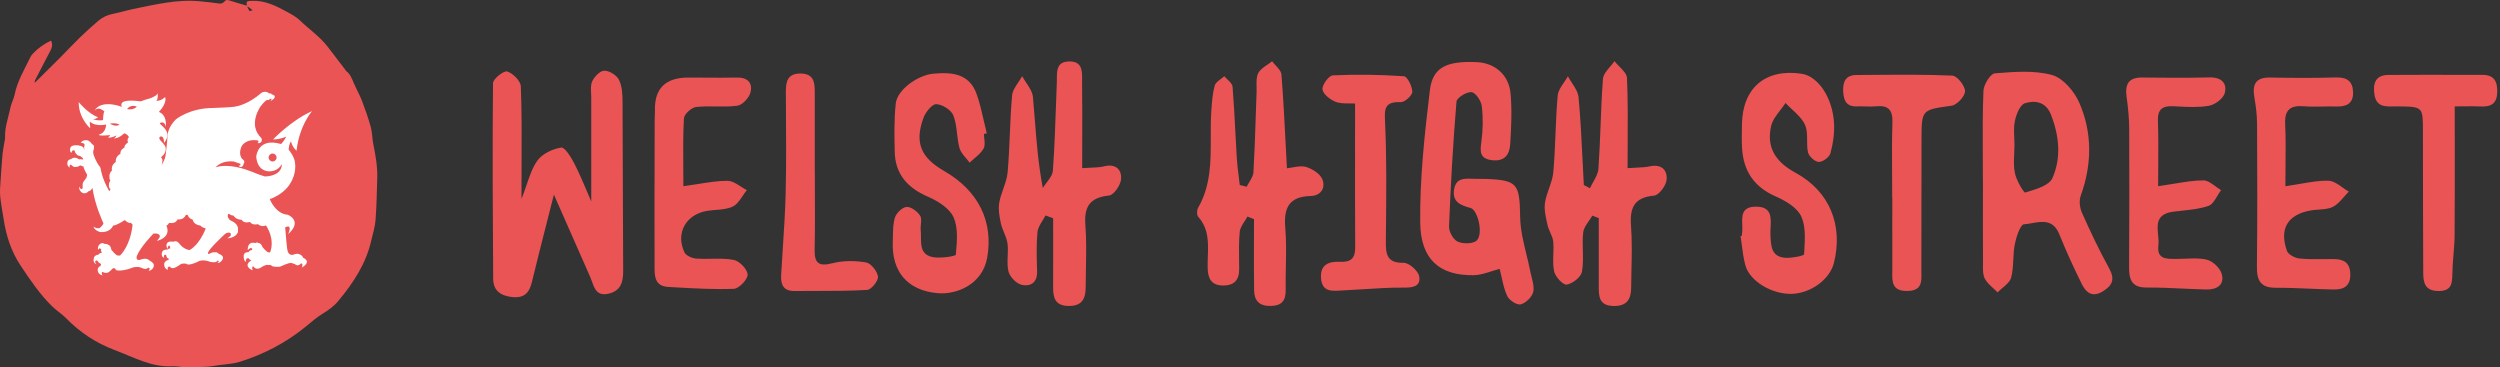
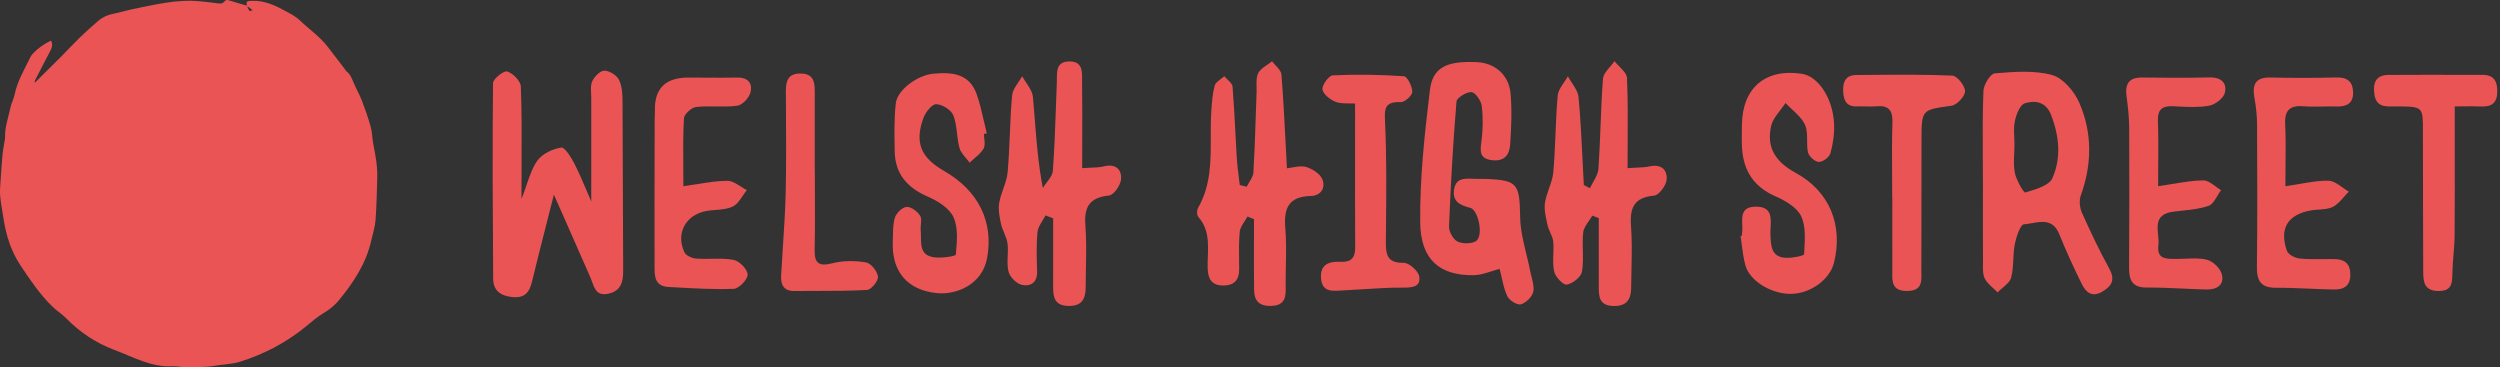
<svg xmlns="http://www.w3.org/2000/svg" fill="none" viewBox="0 0 817 120" height="120" width="817">
  <rect x="0" y="0" width="817" height="120" fill="#333333" stroke="none" />
  <path fill="#EA5455" d="M121.969 46.936C121.62 45.151 121.656 43.275 121.175 41.536C120.379 38.652 119.392 35.813 118.322 33.017C117.557 31.02 116.48 29.144 115.629 27.175C115.001 25.726 114.496 24.231 113.154 23.234C112.981 23.105 112.896 22.861 112.757 22.678C110.867 20.204 108.983 17.723 107.077 15.258C104.51 11.934 101.019 9.573 98.028 6.689C96.892 5.594 95.446 4.779 94.046 4.01C90.325 1.967 86.555 0.031 82.099 0.275C80.61 0.356 80.438 0.476 80.662 1.845C78.729 1.279 76.763 0.738 74.827 0.113C74.26 -0.067 73.864 -0.069 73.457 0.383C72.99 0.901 72.487 1.265 71.677 1.152C69.584 0.858 67.483 0.631 65.379 0.425C61.624 0.057 57.878 0.32 54.172 0.896C50.597 1.451 47.051 2.211 43.507 2.952C41.358 3.403 39.253 4.065 37.098 4.483C35.275 4.835 33.624 5.534 32.24 6.701C30.098 8.507 28.022 10.402 26.01 12.352C23.871 14.422 21.854 16.618 19.752 18.73C17.087 21.406 14.39 24.054 11.708 26.713C11.591 26.826 11.457 26.924 11.331 27.029C11.286 26.677 11.376 26.398 11.506 26.142C13.119 23.012 14.714 19.872 16.37 16.765C16.961 15.654 17.329 14.575 16.674 13.265C14.445 14.33 12.456 15.697 10.779 17.497C10.451 17.85 10.132 18.245 9.926 18.675C8.004 22.68 5.656 26.503 4.769 30.952C4.547 32.059 4.016 33.101 3.675 34.188C3.445 34.922 3.285 35.679 3.115 36.43C2.489 39.18 1.567 41.871 1.658 44.755C1.682 45.536 1.443 46.324 1.323 47.108C1.159 48.176 0.931 49.238 0.838 50.313C0.59 53.216 0.375 56.12 0.193 59.028C0.088 60.712 -0.094 62.418 0.059 64.086C0.281 66.526 0.786 68.94 1.146 71.37C1.968 76.921 3.624 82.142 6.779 86.868C9.935 91.591 13.087 96.307 17.205 100.264C18.584 101.588 20.254 102.616 21.587 103.98C26.085 108.583 31.289 112.055 37.316 114.327C40.549 115.546 43.686 117.027 46.948 118.153C49.973 119.198 53.101 119.874 56.37 119.699C57.708 119.628 59.061 119.977 60.41 119.993C62.697 120.017 64.989 119.986 67.274 119.871C68.667 119.8 70.05 119.542 71.434 119.341C73.716 119.011 76.082 118.937 78.261 118.263C86.239 115.792 93.535 111.971 100.022 106.657C101.746 105.245 103.43 103.737 105.325 102.59C107.29 101.402 109.115 100.083 110.566 98.341C115.478 92.444 119.653 86.126 121.359 78.479C121.844 76.309 122.561 74.153 122.728 71.955C123.073 67.363 123.146 62.749 123.287 58.144C123.405 54.347 122.698 50.642 121.969 46.936ZM81.556 3.601C81.246 3.214 81.057 2.731 80.823 2.284C80.897 2.249 80.971 2.216 81.045 2.182C81.489 2.519 81.934 2.854 82.562 3.331C82.106 3.461 81.63 3.692 81.556 3.601Z" />
-   <path fill="white" d="M22.688 54.672L22.939 54.788L22.781 54.563C22.641 54.36 22.793 54.012 22.83 53.931L22.969 53.838L23.185 53.844L23.27 53.923L23.286 53.943H23.316C23.384 53.959 23.697 54.213 23.95 54.438L24.231 54.575L24.833 54.547H24.869C25.531 54.547 26.048 54.167 26.162 54.078H26.311C26.589 54.241 27.16 54.396 27.328 54.439L27.346 54.528C27.296 54.686 27.373 54.863 27.398 54.913C27.447 55.243 28.34 56.882 28.475 57.129C28.485 57.269 28.334 57.781 28.231 58.09C27.835 58.596 27.136 59.609 27.129 59.619L27.12 59.636C26.94 60.133 27.004 61.314 27.013 61.482C26.907 61.718 26.736 61.77 26.612 61.77C26.553 61.77 26.512 61.758 26.512 61.758C26.061 61.607 26.079 61.135 26.081 61.115L25.932 61.094C25.674 62.239 26.828 62.976 26.845 62.986C27.104 63.116 27.364 63.182 27.614 63.182C28.338 63.182 28.787 62.647 28.901 62.494C29.486 62.557 29.993 61.801 30.205 61.417C31.045 67.102 33.595 72.547 33.812 73.004C33.342 74.134 32.41 74.579 32.408 74.58C32.318 74.61 32.215 74.626 32.1 74.626C31.483 74.626 30.736 74.176 30.73 74.171L30.551 74.062L30.62 74.259C30.978 75.288 32.565 75.794 32.632 75.815L32.648 75.818C32.868 75.838 33.084 75.848 33.29 75.848C36.024 75.848 36.835 74.055 36.963 73.715H36.972C38.059 73.715 40.485 72.11 40.746 71.936H40.86C41.28 72.521 41.891 72.709 41.918 72.716L42.048 72.722L42.079 72.794L42.099 72.805C42.181 72.856 42.279 72.882 42.388 72.882C42.549 72.882 42.683 72.824 42.688 72.823L42.71 72.814L42.759 72.735H42.79L42.817 72.821C42.912 73.07 43.209 73.291 43.309 73.362L43.315 73.558C42.564 80.268 39.519 83.245 39.243 83.501L38.43 83.516C37.53 83.12 36.48 81.726 36.366 81.572L36.314 81.287C36.097 79.763 34.489 79.687 34.168 79.687C34.152 79.687 34.138 79.687 34.127 79.687C33.909 79.528 33.681 79.447 33.448 79.447C32.853 79.447 32.447 79.967 32.431 79.989C31.737 80.844 32.059 81.457 32.072 81.484L32.13 81.589L32.199 81.49C32.324 81.311 32.45 81.216 32.451 81.215L32.467 81.199C32.505 81.144 32.546 81.118 32.591 81.118C32.656 81.118 32.722 81.174 32.749 81.2L33.069 81.477C32.863 82.028 33.245 82.451 33.342 82.548L33.346 82.577C32.627 82.612 32.232 83.111 32.133 83.254C31.258 83.238 30.866 83.869 30.845 83.904C30.075 85.65 31.213 86.202 31.225 86.208L31.511 86.34L31.315 86.093C31.049 85.758 31.115 85.499 31.117 85.49L31.12 85.478V85.466C31.115 85.325 31.356 85.192 31.452 85.15C31.494 85.123 31.54 85.109 31.591 85.109C31.66 85.109 31.719 85.134 31.737 85.144L31.945 85.348C32.145 85.833 32.808 86.163 32.992 86.246V86.531L32.933 86.622L32.884 86.894C32.04 87.202 31.942 87.954 31.938 87.99C31.81 89.628 33.315 89.954 33.331 89.956L33.536 89.997L33.405 89.834C33.209 89.593 33.264 89.119 33.272 89.052C33.326 88.918 33.396 88.849 33.478 88.849C33.56 88.849 33.639 88.915 33.64 88.917L33.654 88.927C33.962 89.096 34.283 89.182 34.61 89.182C35.112 89.182 35.446 88.98 35.459 88.974C35.924 88.704 36.671 87.893 36.769 87.785L37.014 87.665L37.401 87.659L37.554 87.725L37.66 87.826C37.782 88.32 38.277 88.375 38.281 88.375C38.506 88.399 38.743 88.41 38.985 88.41C41.016 88.41 42.976 87.582 42.997 87.573C43.602 87.297 44.298 87.24 44.776 87.24C45.073 87.24 45.27 87.263 45.276 87.264C45.864 87.309 46.912 87.79 46.929 87.798C47.131 87.867 47.321 87.901 47.499 87.901C47.993 87.901 48.212 87.632 48.211 87.631C48.318 87.538 48.427 87.492 48.534 87.492C48.709 87.492 48.827 87.619 48.833 87.626C48.999 87.778 48.894 87.942 48.876 87.969L48.571 88.576L48.746 88.517C50.641 87.863 50.225 86.421 50.222 86.418C50.128 85.792 48.889 85.144 48.743 85.07C48.418 84.726 47.962 84.551 47.389 84.551C46.638 84.551 45.96 84.852 45.94 84.861C45.375 85.029 44.979 84.986 44.783 84.731C44.517 84.387 44.676 83.766 44.676 83.766C45.718 80.951 49.812 76.671 50.146 76.325L51.03 76.308C51.916 76.395 52.141 76.864 52.15 76.884C52.152 76.886 52.289 77.199 52.194 77.484C52.095 77.781 51.431 78.545 51.425 78.553L51.251 78.753L51.504 78.675C53.143 78.164 54.176 77.377 54.575 76.335C55.025 75.157 54.516 74.043 54.36 73.746C54.949 73.487 55.158 73.023 55.218 72.847C55.479 72.892 55.728 72.914 55.96 72.914C57.478 72.914 57.939 71.946 58.036 71.687C58.185 71.705 58.331 71.715 58.471 71.715C60.084 71.715 60.645 70.49 60.75 70.217H61.31C61.713 71.389 62.719 71.701 62.957 71.76C63.335 73.482 65.199 73.682 65.49 73.703C65.919 74.291 66.933 74.576 67.238 74.651C65.123 80.056 62.206 81.596 61.948 81.723C59.756 81.44 58.47 79.442 58.458 79.422L58.449 79.41C58.065 79.017 57.672 78.817 57.281 78.817C56.949 78.817 56.72 78.964 56.636 79.027C56.41 78.96 56.173 78.927 55.93 78.927C55.419 78.927 55.065 79.078 55.046 79.086C53.928 79.659 54.608 81.156 54.614 81.172L54.7 81.356L54.755 81.16C54.868 80.753 54.896 80.689 54.899 80.681C55.042 80.293 55.165 80.235 55.226 80.235C55.365 80.235 55.52 80.505 55.587 80.684V81.2H55.577C55.131 81.2 54.805 81.48 54.712 81.568C54.637 81.564 54.565 81.562 54.495 81.562C53.871 81.562 53.416 81.739 53.142 82.091C52.704 82.654 52.898 83.447 52.906 83.481C53.082 84.136 53.519 84.157 53.538 84.157L53.648 84.159L53.609 84.056C53.421 83.538 53.779 83.303 53.861 83.256L54.169 83.266L54.369 83.505L54.449 83.945C54.535 84.324 55.011 84.506 55.174 84.558L55.182 84.753L54.943 85.001C54.074 85.092 53.697 85.965 53.681 86.004L53.676 86.025C53.495 87.811 54.741 88.137 54.753 88.14L54.892 88.174L54.842 88.04C54.756 87.812 54.751 87.617 54.828 87.456C54.925 87.251 55.133 87.164 55.181 87.145L55.594 87.152L55.605 87.189C55.708 87.479 55.978 87.632 56.385 87.632C56.71 87.632 57.012 87.534 57.022 87.532C57.572 87.374 58.92 86.438 58.982 86.394C59.254 86.165 59.664 86.155 59.667 86.155L60.799 86.147C60.963 86.348 61.243 86.45 61.633 86.45C62.78 86.45 64.526 85.587 64.606 85.547C65.203 85.175 65.918 85.097 66.414 85.097C66.911 85.097 67.249 85.17 67.259 85.171C67.666 85.216 68.292 85.436 68.293 85.436C68.716 85.652 69.347 85.697 69.804 85.697C70.152 85.697 70.406 85.671 70.417 85.67L70.436 85.666C70.916 85.482 71.029 85.287 71.035 85.274C71.098 85.186 71.164 85.141 71.233 85.141C71.345 85.141 71.458 85.256 71.492 85.301L71.508 85.315C71.531 85.37 71.373 85.608 71.182 85.805L71.046 85.946L71.242 85.931C72.162 85.865 72.64 84.947 72.653 84.919C72.889 84.608 72.871 84.271 72.869 84.271C72.963 83.47 71.704 83.027 71.513 82.965C71.19 82.575 70.732 82.455 70.712 82.45L70.703 82.447L69.676 82.454H69.656C69.342 82.454 68.493 82.887 68.394 82.937C68.311 82.985 68.235 83.01 68.17 83.01C68.076 83.01 68.023 82.957 68.003 82.932L67.998 82.579C68.125 81.442 73.502 76.501 73.55 76.456C74.089 76.049 74.498 76.039 74.502 76.039L74.98 76.034C75.352 76.039 75.407 76.382 75.409 76.388L75.426 76.902C75.429 77.029 74.964 77.432 74.531 77.731L74.287 77.9L74.583 77.867C77.395 77.554 77.778 75.767 77.781 75.749V75.741L77.752 74.345L77.75 74.328C77.349 72.799 75.557 72.136 75.402 72.081C74.475 71.504 74.432 70.674 74.432 70.665C74.412 70.228 74.503 70.037 74.584 69.954C74.637 69.898 74.703 69.87 74.78 69.87C74.809 69.87 74.834 69.874 74.849 69.878C75.36 70.368 75.958 70.421 76.193 70.421C76.222 70.421 76.247 70.421 76.267 70.42C77.07 71.701 78.454 71.802 78.863 71.802C78.907 71.802 78.941 71.802 78.968 71.799C79.28 72.38 79.854 72.686 80.631 72.686C81.125 72.686 81.556 72.565 81.713 72.514C82.102 73.209 82.849 73.358 83.415 73.358C83.827 73.358 84.168 73.282 84.28 73.253C84.791 73.678 85.338 73.894 85.905 73.894C86.404 73.894 86.773 73.724 86.916 73.646C89.956 78.433 88.447 82.069 88.254 82.49H87.834C87.115 82.447 85.879 80.861 85.763 80.708C85.518 79.774 84.802 79.475 84.771 79.463L84.488 79.443L84.252 79.285H83.679L83.545 79.403L83.325 79.41C82.547 79.211 81.936 79.333 81.526 79.763C80.91 80.411 80.959 81.518 80.962 81.564L80.971 81.746L81.093 81.611C81.42 81.248 81.722 81.064 81.991 81.064C82.233 81.064 82.376 81.216 82.417 81.269L82.412 81.693C81.613 81.738 81.278 82.266 81.192 82.436L81.076 82.427C81.029 82.425 80.984 82.424 80.939 82.424C80.407 82.424 80.028 82.612 79.814 82.984C79.406 83.691 79.732 84.869 79.989 85.313C80.067 85.448 80.133 85.509 80.202 85.509C80.256 85.509 80.322 85.475 80.33 85.317V85.291C80.377 84.595 80.757 84.419 80.819 84.394L81.216 84.38C81.519 84.839 81.963 85.035 82.117 85.09V85.103C81.274 85.612 80.864 86.145 80.898 86.691C80.958 87.64 82.338 88.253 82.396 88.279L82.538 88.341L82.498 88.191C82.285 87.379 82.538 87.173 82.538 87.173L82.552 87.162L82.56 87.147C82.618 87.038 82.678 87.038 82.698 87.038C82.767 87.038 82.839 87.096 82.854 87.108C83.185 87.579 83.606 87.818 84.105 87.818C84.912 87.818 85.624 87.194 85.642 87.177C86.506 86.678 87.129 86.586 87.124 86.586L88.476 86.601C88.798 87.006 89.24 87.075 89.309 87.083C89.559 87.161 89.959 87.201 90.495 87.201C91.031 87.201 91.478 87.162 91.482 87.162L91.507 87.156C93.983 86.013 94.816 85.924 95.012 85.924C95.055 85.924 95.074 85.928 95.08 85.93C96.168 86.111 96.741 86.549 96.754 86.56C96.92 86.655 97.093 86.704 97.268 86.704C97.816 86.704 98.216 86.234 98.302 86.124C98.516 86.07 98.665 86.099 98.747 86.213C98.923 86.458 98.785 87.044 98.716 87.25L98.649 87.452L98.828 87.337C99.867 86.668 100.354 86.032 100.279 85.442C100.182 84.697 99.218 84.293 98.964 84.199L98.99 84.014L98.975 83.99C98.395 83.119 97.637 82.936 97.104 82.936C96.676 82.936 96.371 83.051 96.354 83.059C96.016 83.219 95.701 83.301 95.419 83.301C94.324 83.301 94.009 82.099 93.991 82.034C93.799 81.628 93.386 76.836 93.191 74.314C93.89 73.955 94.35 73.912 94.543 74.2C94.9 74.731 94.327 76.161 94.322 76.175L94.192 76.494L94.442 76.259C95.875 74.908 96.491 73.652 96.271 72.525C95.961 70.939 94.122 70.208 94.044 70.177L94.021 70.172C90.298 69.944 88.41 65.682 88.159 65.076C93.063 63.325 94.776 60.069 94.789 60.044C97.025 56.62 96.42 53.333 96.415 53.313C96.37 51.405 94.541 49.146 94.312 48.87C94.51 46.944 94.931 46.383 95.099 46.233C95.584 48.175 96.757 49.123 96.807 49.163L96.913 49.246L96.929 49.113C97.82 41.216 101.737 36.616 101.775 36.571L102 36.312L101.688 36.453C95.155 39.418 89.432 45.367 89.375 45.426L89.256 45.551L89.507 45.554C91.316 45.554 92.986 44.894 93.539 44.652C92.857 46.016 92.022 46.906 91.852 47.078C90.749 46.752 89.733 46.588 88.829 46.588C84.059 46.588 83.733 51.158 83.731 51.215C84.134 55.537 86.898 56.003 88.067 56.003C88.424 56.003 88.651 55.961 88.655 55.961C90.735 55.738 91.765 54.247 92.111 53.618C92.104 54.588 91.794 55.403 91.188 56.043C89.695 57.62 86.891 57.666 86.576 57.666H86.56C84.228 56.975 82.591 56.215 82.569 56.206C79.245 54.886 76.259 54.216 73.695 54.216C71.979 54.216 70.924 54.52 70.445 54.703C71.99 52.987 74.159 52.722 75.348 52.722C75.995 52.722 76.431 52.799 76.436 52.799L78.561 53.542V53.852C78.575 53.934 78.564 53.997 78.528 54.038C78.471 54.106 78.353 54.115 78.287 54.115C78.221 54.115 78.171 54.106 78.169 54.106L78.029 54.079L78.086 54.209C78.24 54.56 78.534 54.612 78.694 54.612C78.798 54.612 78.874 54.59 78.876 54.589L78.894 54.582C79.586 54.184 79.588 53.707 79.569 53.56C79.569 53.56 79.57 53.559 79.572 53.558C79.944 53.17 79.831 52.798 79.806 52.731C79.732 52.284 79.233 51.985 79.14 51.933C77.652 50.069 79.076 47.61 79.095 47.579C80.19 46.099 81.829 45.788 83.012 45.788C83.781 45.788 84.336 45.923 84.338 45.923C84.397 45.944 84.432 45.98 84.451 46.033C84.516 46.22 84.348 46.563 84.277 46.679L84.207 46.796L84.344 46.793C84.86 46.782 85.219 46.629 85.409 46.34C85.722 45.865 85.46 45.205 85.449 45.178L85.432 45.151C80.796 40.729 85.162 34.77 85.207 34.709C86.184 33.351 87.127 32.723 87.136 32.717L87.153 32.704C87.169 32.698 87.222 32.685 87.377 32.685C87.532 32.685 87.696 32.698 87.697 32.698H87.717L87.736 32.692C88.05 32.541 88.166 32.443 88.207 32.386C88.415 32.288 88.545 32.267 88.618 32.267C88.717 32.267 88.745 32.304 88.747 32.308C88.786 32.366 88.688 32.599 88.575 32.771L88.353 33.111L89.477 32.296L89.489 32.285C89.738 32.01 89.838 31.749 89.788 31.512C89.721 31.189 89.397 31.041 89.38 31.033L89.086 30.917L88.818 30.867C88.684 30.541 88.412 30.531 88.378 30.531L87.887 30.52V30.45L87.856 30.427C87.471 30.144 87.045 30 86.591 30C85.983 30 85.547 30.257 85.518 30.275C80.977 34.265 77.146 34.774 77.094 34.782C76.149 35.087 69.82 35.276 69.758 35.278C61.963 35.278 57.53 38.969 57.482 39.009C54.933 41.465 54.779 44.023 54.777 44.05C54.684 46.404 54.106 50.803 54.101 50.845C53.887 52.059 53.301 53.168 52.81 53.927C53.297 52.443 53.012 51.954 53.004 51.942C52.917 51.744 52.778 51.552 52.632 51.383L52.689 51.337C54.696 49.731 54.087 48.087 54.085 48.084C53.964 47.438 52.579 46.038 52.517 45.975C51.978 45.502 52.066 44.98 52.085 44.893C52.228 44.692 52.41 44.588 52.623 44.588C52.836 44.588 52.999 44.688 52.999 44.688C53.674 45.201 53.579 46.495 53.578 46.508L53.559 46.733L53.709 46.564C55.076 45.007 54.618 43.391 54.614 43.377C54.302 42.156 52.52 40.669 52.263 40.46V40.212C52.513 40.072 52.749 40.001 52.965 40.001C53.768 40.001 54.077 41.007 54.081 41.016L54.212 41.453L54.228 40.996C54.351 37.587 52.438 36.751 51.922 36.588C54.694 33.588 54.019 31.884 53.988 31.812L53.946 31.712L53.867 31.787C52.762 32.847 51.619 32.96 51.178 32.96C51.152 32.96 51.127 32.96 51.104 32.96C51.745 32.218 51.547 30.796 51.537 30.732L51.503 30.5L51.395 30.708C50.971 31.536 48.807 32.219 48.792 32.224C47.9 32.411 46.181 33.049 45.988 33.121C44.766 32.962 43.703 32.881 42.829 32.881C41.078 32.881 40.038 33.2 39.738 33.829C39.541 34.245 39.72 34.679 39.86 34.921C38.169 34.332 36.641 34.033 35.316 34.033C32.211 34.033 31.253 35.64 31.213 35.709L30.986 36.104L31.328 35.803C31.569 35.59 31.854 35.483 32.175 35.483C33.02 35.483 33.893 36.223 34.118 36.427C33.738 36.894 33.672 38.812 33.661 39.24C33.338 39.303 32.995 39.334 32.643 39.334C31.701 39.334 30.862 39.111 30.381 38.95C31.311 38.908 31.909 38.423 31.936 38.402L32.034 38.322L31.915 38.275C28.738 37.039 25.887 33.566 25.86 33.531L25.726 33.367V33.577C25.726 38.512 29.317 41.787 29.352 41.818L29.493 41.944L29.307 39.693C30.339 40.678 31.785 40.892 32.839 40.892C33.714 40.892 34.442 40.747 34.7 40.69C34.502 43.606 32.486 43.937 32.401 43.95L32.309 43.963L32.341 44.051C32.386 44.171 32.562 44.296 33.534 44.296C34.453 44.296 35.667 44.179 36.036 44.142C35.932 44.394 35.58 44.717 35.437 44.833L35.295 44.949L35.476 44.967C35.545 44.974 35.617 44.978 35.689 44.978C36.669 44.978 37.795 44.385 37.958 44.296L38.036 44.298C37.988 44.555 37.597 44.955 37.437 45.099L37.258 45.261L37.498 45.229C39.127 45.017 40.352 43.794 40.518 43.62L40.774 43.587C41.71 44.031 41.916 44.452 41.923 44.464L42.094 44.739L42.101 44.901L42.011 44.983C41.448 45.523 41.775 46.344 41.834 46.478L41.832 46.529C40.581 47.471 40.66 47.967 40.702 48.083L40.697 48.216C39.172 49.015 39.34 50.044 39.368 50.171L39.364 50.263C37.625 51.158 37.828 52.8 37.831 52.806L37.828 52.946C36.267 53.915 36.554 55.481 36.558 55.497L36.651 55.639V55.685C35.928 56.197 35.777 57.192 35.77 57.245L35.778 58.32C35.778 58.566 35.956 58.769 36.02 58.837L36.026 58.99C35.745 59.577 35.674 59.809 35.672 59.814L35.61 59.978L35.581 60.878L35.664 61.225L35.737 61.412L35.88 61.614L36.091 61.715L36.099 61.849L35.855 62.314L35.704 62.398L35.59 62.296C33.2 57.996 32.91 55.177 32.908 55.142C32.843 54.789 32.64 54.474 32.624 54.451C31.341 53.015 30.524 50.374 30.519 50.36L30.45 49.844V49.482C30.751 48.596 30.732 47.95 30.731 47.926C30.731 47.36 30.155 47.117 29.993 47.06L29.976 46.998L29.97 46.982C29.507 46.106 28.559 45.848 28.508 45.836C28.366 45.821 28.228 45.815 28.099 45.815C26.704 45.815 26.487 46.622 26.478 46.657L26.449 46.774L26.567 46.748C26.651 46.729 26.735 46.72 26.814 46.72C27.309 46.72 27.554 47.078 27.599 47.15L27.63 47.471C27.532 47.591 27.525 47.872 27.527 47.989C27.409 48.211 27.515 48.525 27.543 48.598L27.536 49.069H27.523C27.446 47.691 26.13 47.61 25.947 47.606L25.787 47.53L25.764 47.524C25.452 47.488 25.159 47.469 24.893 47.469C23.311 47.469 23.084 48.109 23.08 48.128C22.56 49.216 23.209 49.879 23.215 49.886L23.3 49.971L23.339 49.857C23.472 49.462 23.68 49.232 23.719 49.192C23.827 49.133 23.934 49.103 24.036 49.103C24.268 49.103 24.419 49.261 24.463 49.314V49.53L24.467 49.554C24.77 50.463 25.498 50.793 25.541 50.812C26.274 50.997 26.495 51.197 26.497 51.198L26.512 51.21C27.008 51.487 27.169 51.901 27.197 51.982L27.174 52.136L26.949 52.101C26.7 52.05 26.488 52.023 26.32 52.023C26.101 52.023 25.996 52.068 25.947 52.104L25.852 52.1L25.797 52.055C25.314 51.708 24.837 51.533 24.382 51.533C23.712 51.533 23.302 51.909 23.205 52.008C22.385 52.08 22.162 52.627 22.152 52.652C21.613 54.161 22.678 54.67 22.688 54.675V54.672ZM39.062 40.723C37.905 41.648 35.881 40.436 35.881 40.436C37.788 39.985 39.062 40.723 39.062 40.723ZM90.384 51.477C90.384 52.195 89.801 52.778 89.084 52.778C88.366 52.778 87.784 52.195 87.784 51.477C87.784 50.76 88.366 50.177 89.084 50.177C89.801 50.177 90.384 50.76 90.384 51.477ZM41.523 35.652C41.523 35.652 42.642 33.973 44.716 34.83C44.716 34.83 43.794 36.081 41.523 35.652Z" />
  <path fill="#EA5455" d="M519.61 61.491C519.916 60.814 520.292 60.143 520.668 59.472C521.473 58.037 522.277 56.605 522.377 55.121C522.694 50.542 522.87 45.952 523.047 41.362C523.247 36.154 523.448 30.945 523.853 25.755C523.962 24.382 525.071 23.089 526.181 21.794L526.181 21.794L526.181 21.794L526.181 21.793C526.691 21.199 527.202 20.604 527.616 20C528.067 20.579 528.634 21.152 529.2 21.726L529.2 21.726L529.2 21.726C530.425 22.965 531.648 24.202 531.699 25.497C532.008 32.56 531.967 39.636 531.925 47.014C531.91 49.617 531.895 52.258 531.895 54.949C533.056 54.864 534.053 54.818 534.94 54.778C536.609 54.702 537.885 54.644 539.114 54.371C542.938 53.522 544.967 55.539 544.648 58.773C544.451 60.692 542.151 63.778 540.565 63.926C534.047 64.529 532.584 67.837 533.014 73.776C533.369 78.611 533.264 83.477 533.159 88.343C533.118 90.235 533.077 92.127 533.064 94.018C533.039 97.842 531.625 100.129 527.21 99.994C522.734 99.859 522.463 97.104 522.476 93.784C522.5 88.783 522.492 83.782 522.484 78.781C522.48 76.281 522.476 73.78 522.476 71.28L520.373 70.468C520.048 71.037 519.658 71.598 519.267 72.16C518.398 73.409 517.529 74.658 517.384 75.99C517.173 77.906 517.221 79.86 517.268 81.81V81.811V81.811V81.811V81.812V81.812V81.812V81.813V81.813V81.813C517.326 84.181 517.383 86.543 516.979 88.828C516.671 90.562 513.904 92.702 511.998 93.009C510.818 93.194 508.272 90.451 507.891 88.693C507.495 86.895 507.562 85.004 507.631 83.106C507.681 81.706 507.731 80.302 507.596 78.929C507.495 77.919 507.062 76.953 506.626 75.981C506.266 75.178 505.905 74.371 505.727 73.53C505.7 73.409 505.674 73.287 505.647 73.165L505.578 72.853L505.578 72.851L505.577 72.846L505.576 72.846C505.095 70.662 504.591 68.376 504.903 66.25C505.139 64.664 505.684 63.115 506.228 61.57C506.843 59.822 507.457 58.078 507.62 56.289C507.986 52.155 508.159 48.005 508.331 43.856L508.331 43.855C508.506 39.638 508.681 35.423 509.059 31.227C509.194 29.736 510.166 28.314 511.136 26.894L511.136 26.894L511.137 26.893L511.137 26.893C511.582 26.241 512.028 25.589 512.392 24.931C512.772 25.649 513.237 26.36 513.702 27.071C514.711 28.613 515.72 30.156 515.872 31.781C516.512 38.666 516.849 45.583 517.187 52.495L517.187 52.497C517.317 55.152 517.447 57.807 517.593 60.458L519.623 61.528L519.61 61.491ZM408.242 59.556L408.242 59.556L408.242 59.556L408.242 59.556L408.242 59.556L408.242 59.557L408.242 59.557L408.242 59.557L408.242 59.557L408.241 59.557L408.241 59.557C407.943 60.045 407.646 60.533 407.404 61.022C407.03 60.931 406.654 60.836 406.278 60.741C405.9 60.646 405.521 60.55 405.146 60.458C405.043 59.532 404.927 58.606 404.811 57.681L404.811 57.68L404.811 57.679C404.556 55.645 404.302 53.612 404.175 51.567C403.999 48.73 403.853 45.891 403.708 43.052L403.707 43.05L403.707 43.047L403.707 43.045L403.707 43.043L403.707 43.041L403.707 43.038L403.707 43.036L403.707 43.033L403.706 43.031L403.706 43.029L403.706 43.028L403.706 43.028L403.706 43.027L403.706 43.027L403.706 43.026L403.706 43.026L403.706 43.025L403.706 43.025L403.706 43.024L403.706 43.024L403.706 43.023C403.454 38.12 403.202 33.218 402.798 28.325C402.73 27.495 401.922 26.724 401.116 25.954C400.751 25.606 400.387 25.259 400.092 24.906C399.754 25.221 399.355 25.52 398.955 25.818C398.076 26.474 397.197 27.131 396.969 27.968C396.252 30.563 396.063 33.315 395.876 36.031V36.031L395.85 36.417C395.661 39.223 395.669 42.056 395.678 44.89C395.702 52.759 395.725 60.632 391.521 67.947C391.091 68.685 391.091 70.284 391.595 70.862C395.045 74.779 394.883 79.324 394.721 83.856C394.674 85.171 394.628 86.486 394.669 87.783C394.78 91.201 396.034 93.292 399.699 93.304C403.216 93.329 404.974 91.595 404.962 88.029C404.959 87.05 404.946 86.071 404.932 85.093C404.889 81.962 404.847 78.835 405.146 75.744C405.264 74.568 405.989 73.45 406.716 72.33C407.053 71.81 407.39 71.29 407.667 70.763C408.381 71.058 409.094 71.341 409.807 71.624C409.807 73.838 409.801 76.051 409.795 78.264V78.267C409.78 83.8 409.765 89.333 409.844 94.866C409.893 98.199 411.467 100.056 415.23 99.982C419.018 99.908 420.223 98.174 420.161 94.645C420.12 92.142 420.169 89.633 420.217 87.124C420.3 82.864 420.382 78.604 420.026 74.379C419.473 67.824 421.33 64.233 428.352 64.049C431.746 63.95 433.295 61.319 432.115 58.527C431.352 56.732 428.856 55.17 426.814 54.555C425.487 54.159 423.949 54.433 422.448 54.7C421.808 54.814 421.174 54.927 420.567 54.986C420.424 52.347 420.291 49.75 420.159 47.183L420.159 47.181L420.159 47.178C419.759 39.374 419.373 31.857 418.772 24.353C418.688 23.32 417.789 22.35 416.891 21.38L416.891 21.38L416.891 21.38L416.891 21.38C416.474 20.93 416.057 20.48 415.722 20.024C415.241 20.415 414.709 20.777 414.177 21.138C412.969 21.96 411.765 22.778 411.184 23.923C410.568 25.139 410.607 26.699 410.646 28.245C410.661 28.825 410.676 29.403 410.656 29.961C410.553 32.663 410.465 35.366 410.377 38.07C410.179 44.151 409.98 50.232 409.623 56.301C409.555 57.406 408.899 58.481 408.243 59.555L408.242 59.556ZM487.219 88.722C488.152 88.426 489.111 88.122 490.109 87.869L490.097 87.881C490.332 88.789 490.533 89.699 490.731 90.602L490.732 90.602L490.732 90.602L490.732 90.603L490.732 90.603L490.732 90.603L490.732 90.603L490.732 90.604L490.732 90.604L490.732 90.604L490.732 90.605L490.732 90.605L490.733 90.605L490.733 90.605L490.733 90.606C491.207 92.759 491.671 94.866 492.581 96.772C493.232 98.137 495.741 99.773 496.958 99.465C498.606 99.059 500.623 97.104 501.041 95.456C501.408 94.015 500.987 92.365 500.569 90.73C500.413 90.119 500.257 89.51 500.143 88.914C499.772 86.986 499.303 85.061 498.834 83.136C497.843 79.07 496.853 75.005 496.786 70.923C496.602 60.089 496.024 58.859 485.559 58.478C484.526 58.454 483.505 58.453 482.484 58.453C482.021 58.459 481.541 58.441 481.06 58.422C478.455 58.322 475.794 58.219 475.192 61.946C474.553 65.955 477.27 67.099 480.566 67.959C482.964 68.587 484.784 76.359 482.644 78.547C481.501 79.716 478.156 79.765 476.397 78.978C474.946 78.338 473.483 75.695 473.544 73.997C474.085 60.384 474.848 46.783 475.979 33.207C476.09 31.94 479.275 29.973 480.886 30.108C482.177 30.219 484.034 32.924 484.243 34.646C484.71 38.47 484.637 42.442 484.12 46.267C483.677 49.526 483.468 51.862 487.637 52.354C491.794 52.834 493.343 50.423 493.54 47.078C493.872 41.582 494.155 36.011 493.65 30.539C493.097 24.415 488.461 20.553 482.62 20.307C472.757 19.877 468.195 21.955 467.285 29.493C465.551 43.832 463.977 58.294 464.124 72.694C464.247 84.918 470.581 90.119 481.673 89.935C483.493 89.902 485.302 89.329 487.219 88.722ZM178.615 73.042L178.617 73.035C179.399 69.966 180.198 66.832 181.013 63.598C182.639 67.287 184.2 70.821 185.718 74.259L185.721 74.267L185.726 74.278L185.732 74.291L185.735 74.299L185.736 74.301C188.21 79.904 190.571 85.251 192.918 90.599C193.132 91.08 193.315 91.594 193.499 92.108C194.343 94.468 195.184 96.821 198.87 95.973C202.842 95.063 203.679 92.234 203.654 88.558C203.593 79.341 203.571 70.124 203.549 60.907C203.528 51.69 203.506 42.473 203.445 33.256C203.433 30.834 203.322 28.153 202.277 26.075C201.527 24.574 199.141 23.099 197.493 23.099C196.128 23.099 194.247 25.042 193.546 26.554C193.019 27.699 193.096 29.125 193.172 30.536C193.199 31.035 193.226 31.532 193.226 32.014V65.844C192.817 64.912 192.385 63.891 191.928 62.809C190.72 59.953 189.334 56.677 187.729 53.51C186.671 51.432 184.569 48.038 183.4 48.222C180.596 48.665 177.215 50.251 175.616 52.489C174.068 54.649 173.169 57.27 172.109 60.36C171.611 61.81 171.078 63.363 170.427 65.02V60.79C170.427 58.161 170.438 55.531 170.45 52.901L170.45 52.9C170.486 44.676 170.522 36.447 170.205 28.239C170.144 26.456 167.623 23.935 165.754 23.357C164.634 23.013 161.13 25.779 161.117 27.169C160.896 48.456 161.031 69.755 161.167 91.054L161.167 91.054C161.191 95.038 163.626 96.674 167.438 97.08C171.3 97.485 172.972 95.715 173.821 92.198C175.336 85.903 176.936 79.626 178.614 73.044L178.615 73.042ZM648.007 58.552C648.007 56.072 647.993 53.592 647.979 51.112V51.111V51.111V51.11V51.109V51.109V51.108V51.108V51.107V51.106V51.106V51.105V51.104V51.104C647.939 43.958 647.899 36.815 648.191 29.678C648.277 27.636 650.466 24.082 651.905 23.972L652.171 23.95C658.316 23.452 664.815 22.925 670.609 24.513C674.213 25.497 677.902 29.862 679.525 33.601C683.804 43.438 683.681 53.731 679.98 63.963C679.39 65.586 679.66 67.91 680.386 69.534C683.128 75.682 686.018 81.794 689.264 87.684C691.207 91.214 690.42 93.255 687.186 95.223C683.681 97.362 681.665 95.53 680.3 92.763C677.68 87.451 675.196 82.052 672.983 76.555C671.027 71.69 667.415 72.33 664.025 72.931C663.131 73.089 662.252 73.245 661.423 73.296C660.267 73.37 658.902 77.416 658.435 79.802C658.117 81.424 658.034 83.102 657.952 84.777V84.778C657.852 86.797 657.753 88.813 657.242 90.722C656.897 92 655.672 93.037 654.445 94.076L654.444 94.076C653.877 94.557 653.309 95.037 652.827 95.542C652.39 95.094 651.916 94.666 651.442 94.238L651.442 94.238L651.442 94.237L651.441 94.237L651.441 94.237L651.441 94.237L651.441 94.236L651.44 94.236L651.44 94.236L651.44 94.236L651.44 94.236L651.439 94.235L651.439 94.235L651.439 94.235C650.342 93.244 649.248 92.257 648.622 91.029C647.988 89.793 648.012 88.178 648.036 86.629C648.041 86.283 648.046 85.941 648.044 85.606C648.002 77.878 648.014 70.15 648.026 62.422C648.028 61.136 648.03 59.85 648.031 58.564L648.007 58.552ZM658.324 47.435C658.324 48.359 658.282 49.291 658.239 50.224C658.141 52.383 658.042 54.54 658.472 56.584C658.964 58.946 661.374 63.077 661.854 62.917C661.966 62.883 662.08 62.849 662.195 62.814L662.511 62.718C665.663 61.767 669.687 60.551 670.72 58.232C673.684 51.567 672.958 44.349 670.24 37.437C668.58 33.219 665.002 32.715 661.718 33.748C660.144 34.252 658.927 37.364 658.472 39.503C658.085 41.274 658.173 43.147 658.261 45.021C658.299 45.828 658.337 46.636 658.337 47.435H658.324ZM340.701 72.082C341.047 71.522 341.392 70.961 341.679 70.394V70.407L344.164 71.329C344.164 73.829 344.168 76.328 344.172 78.827L344.172 78.853V78.855V78.856V78.857V78.859V78.86V78.861V78.863V78.864V78.865V78.867C344.18 83.875 344.188 88.882 344.164 93.895C344.151 97.326 344.791 99.883 349.119 99.982C353.596 100.08 354.801 97.645 354.801 93.845C354.801 91.759 354.841 89.669 354.881 87.579V87.578V87.578V87.578V87.578V87.578V87.578V87.577V87.577V87.577V87.577C354.97 82.904 355.059 78.23 354.702 73.592C354.235 67.492 356.153 64.553 362.45 63.889C363.999 63.729 366.213 60.52 366.36 58.564C366.619 55.269 364.503 53.412 360.716 54.371C359.498 54.679 358.221 54.731 356.562 54.797C355.709 54.831 354.756 54.87 353.657 54.949C353.657 52.062 353.665 49.246 353.672 46.479V46.474V46.47V46.465V46.461V46.456V46.452V46.447V46.443V46.439V46.435V46.432V46.431V46.431V46.431V46.431V46.431V46.431V46.43V46.43V46.43C353.69 39.842 353.707 33.533 353.62 27.231C353.616 26.874 353.622 26.503 353.627 26.126C353.672 23.217 353.721 19.955 349.279 20.086C345.395 20.192 345.391 23.02 345.387 25.72C345.387 26.157 345.386 26.591 345.369 27.009C345.27 29.495 345.183 31.98 345.096 34.465C344.846 41.582 344.597 48.694 344.077 55.785C343.976 57.125 343.01 58.401 342.043 59.676C341.599 60.263 341.154 60.849 340.794 61.442C339.312 53.632 338.746 46.381 338.194 39.302C337.995 36.75 337.798 34.22 337.56 31.695C337.409 30.09 336.39 28.559 335.372 27.029L335.372 27.029C334.9 26.32 334.428 25.611 334.043 24.894C333.684 25.554 333.246 26.207 332.806 26.861L332.806 26.862L332.806 26.862L332.806 26.862C331.845 28.294 330.882 29.729 330.747 31.239C330.369 35.436 330.191 39.652 330.013 43.868C329.837 48.017 329.662 52.167 329.296 56.302C329.128 58.138 328.501 59.924 327.87 61.716C327.344 63.211 326.817 64.712 326.554 66.25C326.173 68.439 326.628 70.849 327.107 73.075C327.325 74.086 327.731 75.064 328.135 76.039C328.621 77.211 329.105 78.378 329.259 79.593C329.432 80.922 329.375 82.292 329.318 83.655C329.245 85.394 329.172 87.122 329.579 88.742C330.022 90.501 332.149 92.677 333.895 93.083C336.674 93.747 339.036 92.407 338.925 88.73L338.903 87.96V87.959C338.785 83.92 338.666 79.855 339.048 75.854C339.175 74.559 339.937 73.322 340.701 72.082ZM569.271 76.837C569.273 76.876 569.275 76.915 569.277 76.954L569.278 76.987L569.279 77.014L569.279 77.031L569.279 77.047L569.254 77.035C569.107 77.047 568.959 77.072 568.812 77.096C568.968 78.093 569.098 79.096 569.227 80.1C569.514 82.328 569.801 84.555 570.386 86.701C571.825 91.915 579.092 96.207 585.524 96.034C591.783 95.862 597.981 91.312 599.334 85.901C602.384 73.727 597.993 62.536 586.803 56.474C580.297 52.944 577.186 48.234 578.81 41.176C579.24 39.309 580.531 37.639 581.822 35.967C582.411 35.205 582.999 34.443 583.507 33.662C584.178 34.382 584.917 35.07 585.657 35.758L585.657 35.758L585.657 35.758C587.332 37.317 589.007 38.875 589.877 40.795C590.553 42.279 590.558 44.044 590.562 45.83V45.83C590.566 47.195 590.57 48.572 590.873 49.846C591.193 51.161 593.161 52.895 594.415 52.92C595.706 52.944 597.834 51.346 598.19 50.067C599.051 46.956 599.531 43.598 599.371 40.377C598.953 31.977 594.157 24.906 588.807 24.107C576.99 22.324 569.451 28.694 569.267 40.635C569.261 41.062 569.254 41.489 569.246 41.917V41.917V41.918V41.919V41.919V41.92V41.92V41.921V41.922C569.209 44.161 569.171 46.397 569.316 48.616C569.82 55.994 573.276 61.122 580.285 64.184C583.507 65.586 587.344 67.861 588.66 70.751C590.104 73.914 589.874 77.933 589.658 81.692C589.631 82.157 589.605 82.618 589.582 83.073C589.557 83.602 585.659 84.364 583.593 84.254C578.911 84.013 578.753 80.556 578.587 76.939L578.576 76.703C578.54 75.979 578.583 75.185 578.628 74.377V74.377V74.376V74.376V74.375V74.374V74.374V74.373V74.373C578.81 71.052 579.006 67.492 573.755 67.541C569.142 67.587 569.255 70.555 569.367 73.485C569.406 74.515 569.445 75.54 569.279 76.432C569.255 76.563 569.263 76.699 569.271 76.837ZM321.561 43.746C321.561 44.252 321.616 44.789 321.671 45.326C321.795 46.528 321.918 47.729 321.426 48.579C320.696 49.841 319.522 50.84 318.349 51.838C317.842 52.269 317.335 52.701 316.863 53.154C316.506 52.654 316.095 52.169 315.685 51.685C314.784 50.622 313.885 49.562 313.555 48.345C313.138 46.827 312.952 45.235 312.765 43.649C312.523 41.586 312.282 39.534 311.539 37.671C310.825 35.9 307.923 34.105 305.956 34.043C304.578 34.007 302.475 36.651 301.799 38.495C298.835 46.587 300.877 51.469 308.538 55.871C319.901 62.401 324.672 72.571 322.619 84.18C321.02 93.181 312.35 96.354 306.398 95.813C296.474 94.915 291.359 88.668 291.764 78.953C291.79 78.341 291.801 77.722 291.811 77.1V77.1V77.1V77.1V77.1V77.1V77.099V77.099C291.846 75.05 291.88 72.982 292.465 71.095C292.933 69.607 294.888 67.714 296.278 67.627C297.741 67.541 299.807 69.079 300.692 70.481C301.148 71.194 301.05 72.237 300.949 73.312V73.312V73.312V73.312V73.312V73.312V73.313V73.313C300.887 73.978 300.823 74.656 300.889 75.276C300.962 75.978 300.965 76.725 300.969 77.476C300.984 80.414 300.999 83.423 305.132 84.069C307.554 84.45 312.313 83.749 312.363 83.208L312.397 82.831V82.831C312.759 78.856 313.162 74.43 311.625 71.009C310.321 68.095 306.546 65.709 303.336 64.32C296.634 61.43 292.564 57.003 292.392 49.6C292.281 44.336 292.17 39.024 292.736 33.797C293.216 29.395 299.832 24.562 304.984 24.083C311.01 23.517 316.753 23.972 319.163 30.735C320.179 33.598 320.857 36.577 321.534 39.552L321.534 39.552L321.534 39.552L321.534 39.552C321.84 40.897 322.146 42.242 322.483 43.574C322.176 43.635 321.881 43.697 321.573 43.771L321.561 43.746ZM228.214 60.118C226.68 60.363 225.068 60.62 223.342 60.852H223.33C223.33 58.732 223.314 56.671 223.299 54.654V54.654V54.653V54.653V54.653V54.653V54.653C223.256 49.097 223.216 43.872 223.514 38.667C223.588 37.302 225.974 35.138 227.486 34.966C229.624 34.724 231.793 34.757 233.961 34.789C236.307 34.825 238.651 34.861 240.952 34.547C242.6 34.326 244.752 32.027 245.231 30.28C246.055 27.267 244.481 25.275 240.89 25.349C237.34 25.423 233.791 25.398 230.241 25.374C228.466 25.361 226.691 25.349 224.916 25.349C217.464 25.349 213.836 28.944 214.033 36.134C214.046 36.703 214.019 37.269 213.991 37.833V37.833V37.833V37.833V37.833V37.833V37.833C213.969 38.292 213.947 38.75 213.947 39.208C213.943 40.96 213.938 42.711 213.934 44.462C213.9 58.476 213.866 72.49 213.91 86.504C213.911 86.681 213.91 86.859 213.91 87.039V87.04V87.041V87.041V87.042C213.906 90.133 213.902 93.528 218.398 93.772C219.205 93.816 220.012 93.862 220.82 93.908L220.82 93.908C227.15 94.267 233.493 94.626 239.808 94.386C241.493 94.325 244.358 91.325 244.321 89.738C244.284 88.029 241.677 85.311 239.808 84.942C237.432 84.476 234.958 84.522 232.477 84.568C230.836 84.599 229.193 84.629 227.572 84.512C226.207 84.413 224.203 83.565 223.686 82.483C220.71 76.211 224.154 70.062 231.052 68.919C231.987 68.764 232.952 68.686 233.915 68.609C235.866 68.451 237.805 68.295 239.452 67.504C240.795 66.867 241.762 65.429 242.731 63.989C243.164 63.346 243.596 62.703 244.063 62.131C243.406 61.796 242.749 61.374 242.092 60.952L242.092 60.952C240.645 60.023 239.196 59.093 237.742 59.093C234.698 59.085 231.653 59.57 228.214 60.118ZM746.878 60.852C748.665 60.601 750.309 60.318 751.853 60.053C755.228 59.473 758.126 58.976 760.995 59.068C762.533 59.119 764.031 60.187 765.532 61.257C766.215 61.743 766.898 62.23 767.586 62.622C767.057 63.148 766.554 63.725 766.05 64.303C764.915 65.605 763.779 66.908 762.348 67.615C761.006 68.274 759.403 68.385 757.786 68.496C756.899 68.557 756.008 68.619 755.154 68.771C747.615 70.124 744.799 74.711 747.369 81.978C747.8 83.184 749.989 84.327 751.464 84.475C754.121 84.752 756.811 84.717 759.495 84.682C760.5 84.669 761.505 84.656 762.507 84.659C765.791 84.671 767.992 85.692 768.078 89.554C768.177 93.452 765.975 94.657 762.717 94.608C760.04 94.561 757.366 94.448 754.692 94.336C751.038 94.182 747.386 94.028 743.729 94.042C738.823 94.054 737.507 91.743 737.556 87.18C737.741 71.612 737.679 56.043 737.605 40.487C737.593 37.659 737.249 34.806 736.757 32.014C736.007 27.772 736.941 25.238 741.897 25.337C749.067 25.484 756.236 25.509 763.405 25.312C766.971 25.214 768.89 26.53 768.988 30.108C769.087 33.933 766.75 34.916 763.381 34.806C761.9 34.754 760.415 34.783 758.931 34.813C756.927 34.854 754.926 34.895 752.94 34.732C748.513 34.363 746.57 35.839 746.791 40.549C747.004 45.025 746.958 49.52 746.909 54.287V54.289L746.909 54.304C746.887 56.433 746.865 58.616 746.865 60.876L746.878 60.852ZM710.404 60.051L710.403 60.051C708.813 60.314 707.123 60.593 705.288 60.852L705.275 60.827C705.275 58.588 705.292 56.403 705.308 54.257V54.253V54.248V54.244V54.24V54.238V54.237V54.235V54.234C705.346 49.2 705.383 44.38 705.202 39.565C705.066 35.654 706.702 34.547 710.28 34.72C710.663 34.739 711.047 34.76 711.432 34.78C714.937 34.968 718.499 35.158 721.901 34.56C723.881 34.215 726.587 32.174 727.054 30.403C727.903 27.157 725.898 25.214 722.135 25.3C714.781 25.472 707.415 25.423 700.049 25.337C695.561 25.288 694.417 27.575 694.97 31.621C695.438 35.039 695.806 38.495 695.819 41.938C695.893 57.076 695.88 72.214 695.782 87.352C695.757 91.423 696.692 93.993 701.525 93.968C705.486 93.946 709.447 94.128 713.41 94.31C715.969 94.427 718.528 94.545 721.09 94.608C724.484 94.682 727.079 93.083 726.046 89.492C725.505 87.586 723.168 85.373 721.237 84.881C719.079 84.337 716.751 84.435 714.424 84.534C713.436 84.576 712.448 84.617 711.473 84.61C711.233 84.608 710.989 84.609 710.743 84.61C707.846 84.619 704.806 84.629 705.362 80.195C705.494 79.145 705.38 77.976 705.265 76.8C704.932 73.375 704.593 69.897 710.305 69.165C711.229 69.046 712.161 68.948 713.095 68.849C716.039 68.538 718.994 68.226 721.729 67.283C722.939 66.869 723.793 65.437 724.649 64.003C725.037 63.352 725.426 62.7 725.849 62.143C725.247 61.79 724.646 61.347 724.045 60.904C722.715 59.925 721.386 58.946 720.057 58.946C717.001 58.962 713.95 59.466 710.404 60.051ZM442.85 33.834C442.201 33.789 441.528 33.79 440.853 33.791C439.316 33.793 437.764 33.795 436.431 33.256C434.66 32.543 432.361 30.735 432.188 29.198C432.028 27.735 434.279 24.685 435.558 24.624C443.293 24.279 451.077 24.378 458.812 24.919C459.919 24.993 461.53 28.227 461.542 30.01C461.542 31.178 459.083 33.428 457.791 33.379C452.326 33.173 452.438 35.617 452.643 40.073L452.651 40.241C453.153 51.177 453.05 62.148 452.948 73.109L452.948 73.114C452.93 75.044 452.912 76.975 452.897 78.904C452.873 83.073 453.217 86 458.702 85.889C460.46 85.852 463.497 88.521 463.793 90.316C464.371 93.759 461.554 94.018 458.456 93.993C454.186 93.96 449.912 94.236 445.635 94.511C443.457 94.651 441.278 94.791 439.099 94.891C438.771 94.906 438.436 94.928 438.1 94.95C435.14 95.144 432.051 95.347 431.709 90.919C431.352 86.381 434.365 85.373 438.054 85.557C441.399 85.717 442.887 84.426 442.875 80.958C442.812 69.63 442.821 58.302 442.831 46.73V46.72C442.834 42.466 442.838 38.179 442.838 33.847L442.85 33.834ZM802.213 46.947C802.208 42.951 802.203 38.899 802.203 34.769C803.261 34.769 804.251 34.759 805.193 34.749C807.175 34.728 808.95 34.71 810.725 34.794C814.193 34.953 816.075 33.761 816.112 29.936C816.149 26.407 814.906 24.464 811.242 24.464C808.451 24.464 805.66 24.461 802.869 24.458C795.429 24.451 787.988 24.444 780.548 24.488C776.379 24.513 775.457 27.12 775.936 30.711C776.493 34.907 779.352 34.845 782.192 34.783C782.614 34.773 783.036 34.764 783.45 34.769L783.486 34.769C787.709 34.812 789.79 34.834 790.816 35.885C791.812 36.906 791.812 38.899 791.812 42.829V42.83V42.971C791.812 58.318 791.861 73.665 791.91 89.013C791.923 92.32 792.39 95.051 796.842 95.1C800.986 95.149 801.392 92.923 801.429 89.652C801.453 87.542 801.625 85.431 801.796 83.319C801.972 81.161 802.148 79.001 802.166 76.838C802.237 66.996 802.225 57.154 802.213 46.947ZM618.338 57.351V57.35V57.347C618.3 51.562 618.262 45.776 618.444 39.995C618.567 35.925 617.116 34.351 613.119 34.744C611.965 34.856 610.798 34.821 609.63 34.785C608.747 34.759 607.863 34.732 606.983 34.769C603.417 34.929 602.482 32.912 602.347 29.776C602.212 26.542 603.282 24.525 606.7 24.513C608.414 24.503 610.128 24.489 611.842 24.476L611.842 24.476C620.58 24.408 629.316 24.34 638.034 24.71C639.596 24.784 642.166 28.018 642.178 29.801C642.178 31.449 639.546 34.302 637.776 34.548L637.153 34.635C627.986 35.92 627.962 35.923 627.95 45.849C627.95 59.991 627.938 74.121 627.901 88.263C627.901 88.582 627.907 88.905 627.913 89.227C627.97 92.159 628.026 95.021 623.339 95.088C618.306 95.165 618.352 92.092 618.398 88.949C618.403 88.613 618.408 88.277 618.407 87.943C618.383 82.753 618.391 77.564 618.399 72.374C618.403 69.779 618.407 67.185 618.407 64.59H618.383L618.37 64.578C618.37 62.17 618.354 59.761 618.338 57.351ZM266.307 63.202C266.296 60.713 266.285 58.224 266.285 55.736V55.711H266.26C266.26 52.846 266.261 49.981 266.263 47.115C266.265 41.385 266.268 35.654 266.26 29.924C266.26 26.849 265.879 24.132 261.784 24.033C257.467 23.923 256.791 26.505 256.816 30.01C256.825 31.754 256.837 33.499 256.848 35.244C256.91 44.558 256.972 53.875 256.754 63.176C256.606 69.131 256.218 75.08 255.83 81.028C255.636 83.997 255.442 86.966 255.278 89.935C255.106 93.009 256.029 95.137 259.644 95.1C262.01 95.074 264.376 95.074 266.742 95.073C272.299 95.072 277.853 95.071 283.39 94.743C284.743 94.669 287.079 91.767 286.92 90.402C286.723 88.656 284.645 86.049 283.046 85.766C279.492 85.151 275.569 85.127 272.089 86.012C267.588 87.156 266.125 86.098 266.223 81.523C266.363 75.424 266.335 69.313 266.307 63.202Z" clip-rule="evenodd" fill-rule="evenodd" />
</svg>